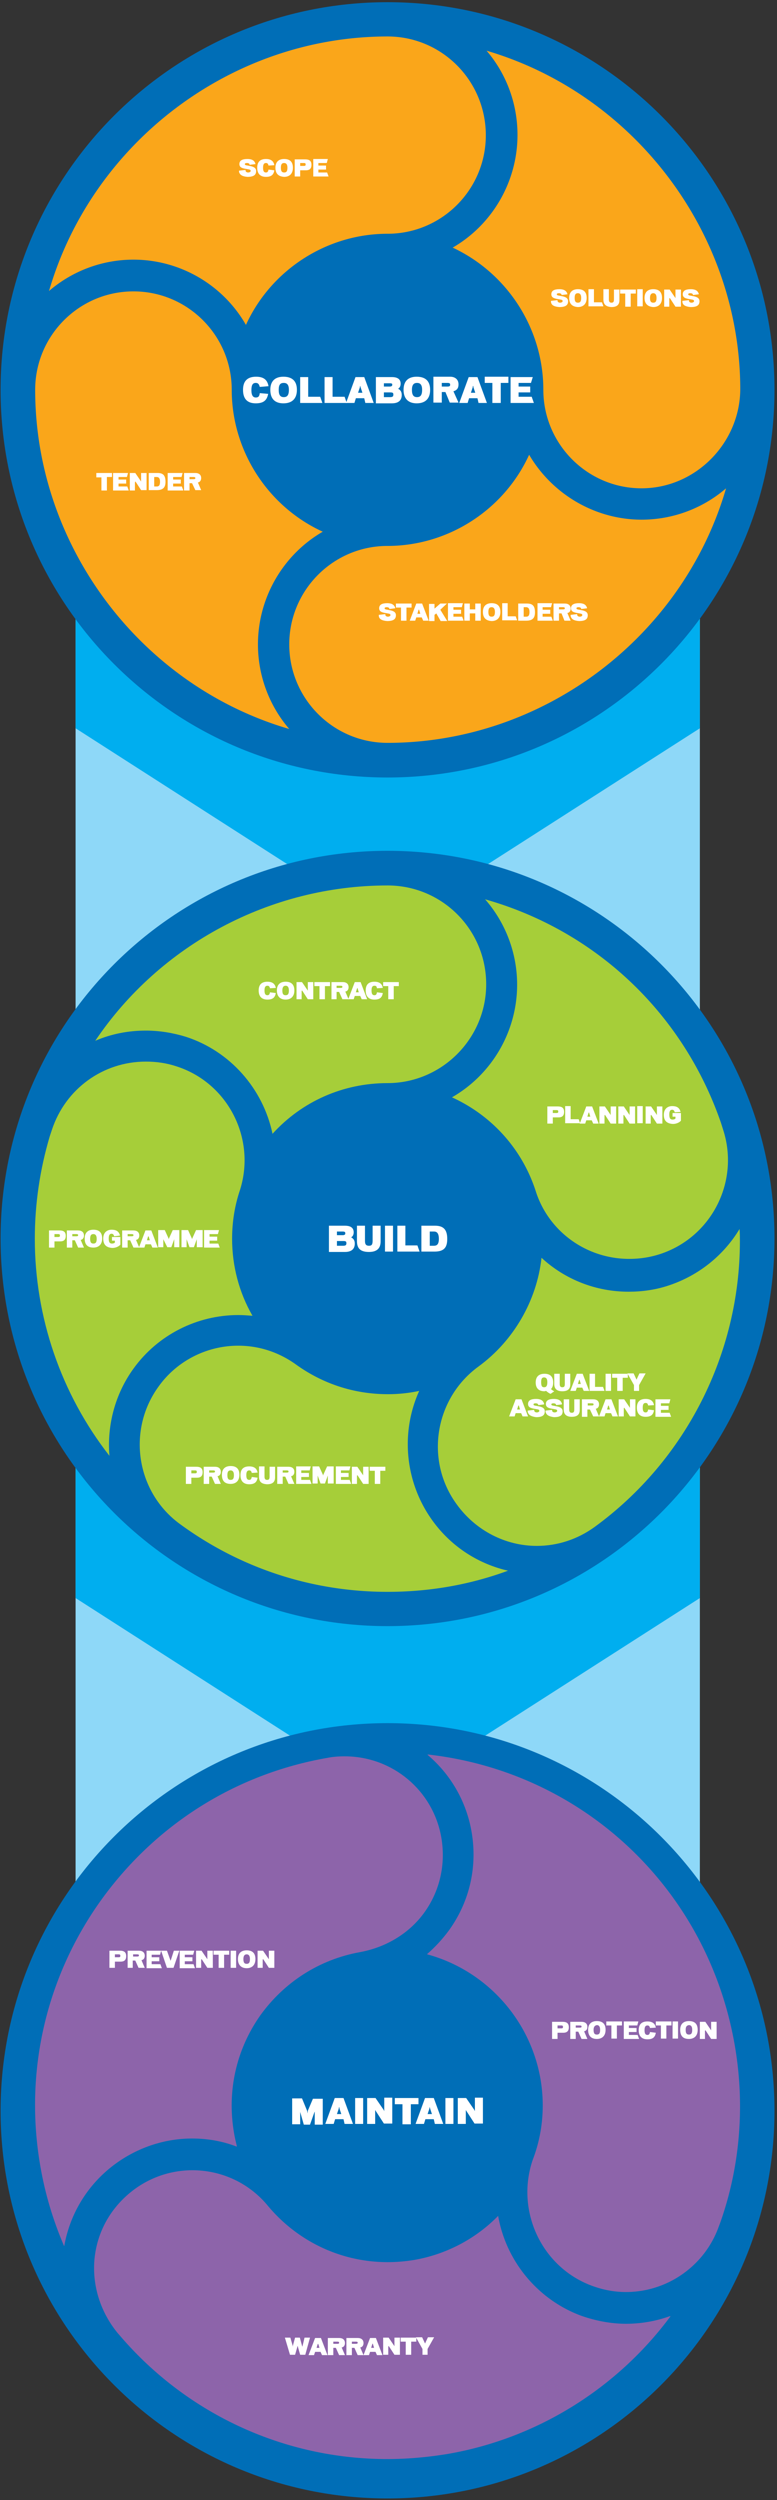
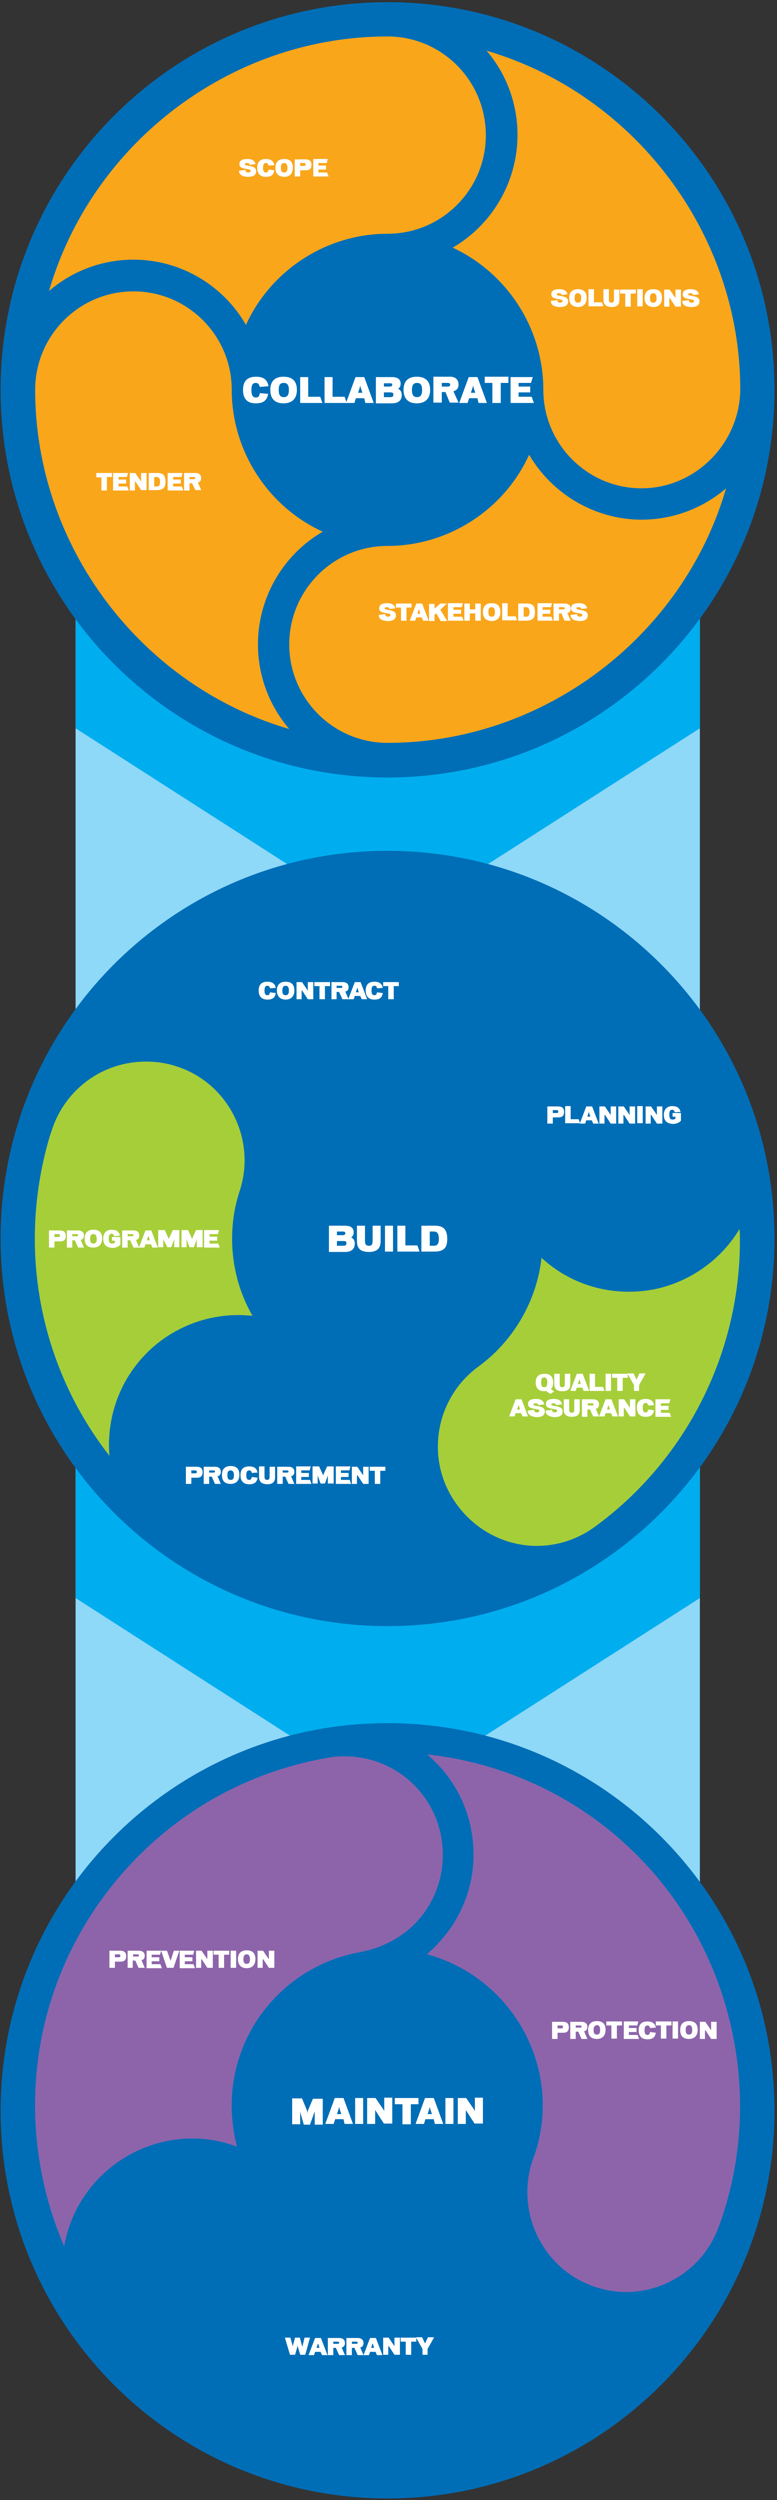
<svg xmlns="http://www.w3.org/2000/svg" viewBox="0 0 270 868" fill="none">
  <rect x="0" y="0" width="270" height="868" fill="#333333" stroke="none" />
  <path fill="#8ED8F8" d="M243.196 135.353H26.264v608.021h216.932V135.353Z" />
  <path fill="#00AEEF" d="m134.667 322.368 108.529-69.513V132.061H26.264v120.794l108.403 69.513ZM134.667 624.353l108.529-69.513V434.046H26.264V554.84l108.403 69.513Z" />
  <path fill="#006EB7" d="M134.667 269.948c74.25 0 134.459-60.27 134.459-134.595C269.126 61.028 208.917.758 134.667.758S.207 61.028.207 135.353c0 74.325 60.21 134.595 134.46 134.595ZM134.667 867.461c74.25 0 134.459-60.271 134.459-134.596S208.917 598.27 134.667 598.27.207 658.54.207 732.865c0 74.325 60.21 134.596 134.46 134.596ZM134.667 564.59c74.25 0 134.459-60.271 134.459-134.596s-60.209-134.595-134.459-134.595S.207 355.669.207 429.994c0 74.452 60.21 134.596 134.46 134.596Z" />
  <path fill="#fff" d="M88.877 132.947c-1.012 0-1.518.634-1.518 2.533s.633 2.532 1.518 2.532c.759 0 1.265-.253 1.391-1.519l2.91.253c-.38 2.153-1.518 3.292-4.301 3.292-2.91 0-4.427-1.519-4.427-4.685 0-3.292 1.77-4.558 4.553-4.558 2.657 0 3.922 1.139 4.301 3.292l-3.036.253c-.253-1.013-.632-1.393-1.391-1.393ZM93.936 135.353c0-3.165 1.771-4.558 4.554-4.558 2.783 0 4.68 1.266 4.68 4.558 0 3.166-1.771 4.685-4.68 4.685-2.783 0-4.553-1.393-4.553-4.685Zm2.91 0c0 1.899.632 2.533 1.77 2.533 1.14 0 1.772-.634 1.772-2.533s-.76-2.406-1.771-2.406c-1.139 0-1.771.507-1.771 2.406ZM104.309 130.922h2.783v6.837h4.174l.759 2.152h-7.716v-8.989ZM112.784 130.922h2.782v6.837h4.175l.759 2.152h-7.716v-8.989Z" />
  <path fill="#fff" d="M126.571 138.265h-2.909l-.506 1.646h-2.909l3.288-8.989h3.036l3.289 8.989h-2.909l-.38-1.646Zm-1.391-4.305c-.127.127-.127.38-.127.507l-.632 1.899h1.518l-.633-1.899c0-.127-.126-.38-.126-.507ZM130.619 139.911v-8.989h5.566c1.391 0 3.035.379 3.035 2.279 0 .759-.253 1.392-.885 1.772.759.38 1.265 1.013 1.265 2.153 0 1.519-.759 2.912-3.415 2.912h-5.566v-.127Zm2.783-6.964v1.267h2.024c.632 0 .885-.254.885-.633 0-.38-.126-.507-.885-.507h-2.024v-.127Zm0 3.166v1.773h2.15c.886 0 1.138-.254 1.138-.887s-.252-.76-1.138-.76h-2.15v-.126ZM140.232 135.353c0-3.165 1.771-4.558 4.554-4.558 2.783 0 4.68 1.266 4.68 4.558 0 3.166-1.771 4.685-4.68 4.685-2.656 0-4.554-1.393-4.554-4.685Zm2.909 0c0 1.899.633 2.533 1.771 2.533 1.139 0 1.771-.634 1.771-2.533s-.759-2.406-1.771-2.406-1.771.507-1.771 2.406ZM154.779 136.113h-1.265v3.672h-2.91v-8.99h5.819c1.771 0 2.909 1.013 2.909 2.659 0 1.266-.506 2.026-1.771 2.406l1.771 3.925h-3.035l-1.518-3.672Zm-1.265-3.166v1.267h2.024c.759 0 .885-.254.885-.633 0-.38-.126-.634-.885-.634h-2.024ZM165.91 138.265H163l-.506 1.646h-2.909l3.289-8.989h3.036l3.288 8.989h-2.909l-.379-1.646Zm-1.518-4.305c-.127.127-.127.38-.127.507l-.632 1.899h1.518l-.633-1.899c0-.127 0-.38-.126-.507ZM173.879 139.911h-2.783v-6.964h-2.656v-2.152h8.222v2.152h-2.657v6.964h-.126ZM177.42 130.922h7.716l-.632 2.025h-4.301v1.267h4.048v2.025h-4.048v1.52h4.554l.759 2.152h-8.096v-8.989ZM104.309 733.245v4.305h-2.783v-8.99h3.415l1.771 4.305s.126.507.126.887c.127-.38.127-.887.127-.887l1.771-4.178h3.415v8.99h-2.783v-4.558c0 .126-.126.253-.126.253l-1.518 4.305h-2.15l-1.265-4.432v-.253.253ZM119.361 735.778h-2.909l-.506 1.646h-2.909l3.288-8.99h3.036l3.289 8.99h-2.909l-.38-1.646Zm-1.518-4.179c-.126.127-.126.38-.126.507l-.633 1.899h1.518l-.632-1.899c0-.254 0-.38-.127-.507ZM123.409 728.434h2.782v8.99h-2.782v-8.99ZM130.366 733.119v4.305h-2.783v-8.99h2.909l2.783 4.052.253.506v-4.685h2.783v8.99h-2.909l-2.783-4.305s-.127-.253-.253-.38v.507ZM142.635 737.55h-2.782v-6.964h-2.657v-2.152h8.222v2.152h-2.656v6.964h-.127ZM150.731 735.778h-2.909l-.506 1.646h-2.91l3.289-8.99h3.036l3.289 8.99h-2.91l-.379-1.646Zm-1.392-4.179c-.126.127-.126.38-.126.507l-.633 1.899h1.518l-.632-1.899c0-.254-.127-.38-.127-.507ZM154.779 728.434h2.782v8.99h-2.782v-8.99ZM161.862 733.119v4.305h-2.783v-8.99h2.909l2.783 4.052.253.506v-4.685h2.783v8.99h-2.909l-2.783-4.305s-.127-.253-.253-.38v.507ZM114.302 434.552v-8.99h5.565c1.392 0 3.036.38 3.036 2.28 0 .759-.253 1.392-.886 1.772.759.38 1.265 1.013 1.265 2.153 0 1.519-.759 2.912-3.415 2.912h-5.565v-.127Zm2.782-6.964v1.267h2.024c.633 0 .886-.254.886-.633 0-.38-.127-.634-.886-.634h-2.024Zm0 3.166v1.773h2.151c.885 0 1.138-.254 1.138-.887s-.253-.759-1.138-.759h-2.151v-.127ZM124.041 430.881v-5.319h2.783v5.319c0 1.139.38 1.646 1.391 1.646 1.012 0 1.265-.507 1.265-1.773v-5.192h2.783v5.445c0 2.153-1.012 3.672-4.048 3.672-3.162 0-4.174-1.393-4.174-3.798ZM133.781 425.562h2.783v8.99h-2.783v-8.99ZM138.082 425.562h2.783v6.838h4.174l.759 2.152h-7.716v-8.99ZM146.43 434.552v-8.99h4.68c2.657 0 4.301 1.013 4.301 4.559 0 2.912-1.012 4.431-4.427 4.431h-4.554Zm2.909-6.837v4.811h1.392c1.012 0 1.771-.379 1.771-2.405 0-2.153-.886-2.533-1.645-2.533h-1.518v.127Z" />
  <path fill="#A6CE39" d="M186.528 536.734c7.21 0 14.167-2.28 20.112-6.585 31.623-23.044 50.47-60.143 50.47-99.268 0-1.393 0-2.786-.127-4.179-5.565 9.243-14.293 16.207-24.666 19.626-4.553 1.519-9.233 2.153-13.913 2.153-11.258 0-22.01-4.179-30.232-11.776-1.644 14.941-9.74 28.869-21.883 37.732-15.305 11.143-18.72 32.668-7.589 47.862 6.577 9.117 16.95 14.435 27.828 14.435Z" />
-   <path fill="#A6CE39" d="M102.917 473.804c-5.945-4.305-12.902-6.584-20.112-6.584-11.004 0-21.377 5.318-27.701 14.181-11.131 15.321-7.716 36.846 7.59 47.862 20.997 15.321 45.915 23.424 71.973 23.424 14.42 0 28.46-2.406 41.868-7.344-10.499-2.406-19.859-8.483-26.31-17.473-9.487-13.168-11.131-30.388-4.554-44.95-3.541.76-7.21 1.14-10.878 1.14-11.637 0-22.515-3.545-31.876-10.256ZM218.656 437.085c3.542 0 7.084-.506 10.626-1.646 17.961-5.824 27.828-25.197 22.009-43.177l-.759-2.406c-13.155-38.112-43.513-66.728-81.966-77.617a45.053 45.053 0 0 1 11.131 29.629c0 16.207-8.728 31.148-22.642 39.125 13.914 6.331 24.54 18.107 29.22 32.921 4.553 13.801 17.582 23.171 32.381 23.171Z" />
-   <path fill="#A6CE39" d="M134.667 307.428c-40.73 0-79.057 20.512-101.573 53.939 5.566-2.406 11.511-3.545 17.583-3.545 4.68 0 9.36.76 13.914 2.152 15.305 4.938 26.816 17.98 30.105 33.681 10.245-11.269 24.539-17.6 39.971-17.6 18.847 0 34.279-15.448 34.279-34.314 0-18.992-15.306-34.313-34.279-34.313Z" />
  <path fill="#A6CE39" d="M82.805 456.584c1.645 0 3.29.127 4.933.254-4.68-8.104-7.083-17.347-7.083-26.717 0-5.824.885-11.522 2.783-17.093 5.565-17.854-4.3-37.1-22.136-42.797-3.415-1.14-6.957-1.647-10.625-1.647-14.926 0-27.955 9.497-32.635 23.678l-.759 2.279c-3.415 11.523-5.186 23.425-5.186 35.58 0 27.223 9.107 53.813 25.93 75.338-.885-10.763 2.024-21.525 8.349-30.262 8.475-11.775 22.136-18.613 36.43-18.613Z" />
  <path fill="#fff" d="M92.924 342.248c-.632 0-1.012.38-1.012 1.646s.38 1.646 1.012 1.646c.506 0 .76-.253.886-1.013l2.024.253c-.253 1.52-1.012 2.279-2.91 2.279-1.897 0-3.035-1.013-3.035-3.165 0-2.153 1.138-3.039 3.035-3.039 1.771 0 2.657.76 2.91 2.153l-2.024.126c-.127-.633-.38-.886-.886-.886ZM96.213 343.894c0-2.153 1.265-3.039 3.036-3.039 1.897 0 3.036.886 3.036 3.039 0 2.152-1.265 3.165-3.036 3.165-1.771 0-3.036-1.013-3.036-3.165Zm1.898 0c0 1.266.379 1.646 1.138 1.646.759 0 1.138-.38 1.138-1.646s-.506-1.646-1.138-1.646c-.632 0-1.138.38-1.138 1.646ZM104.815 344.02v2.913h-1.771v-5.951h1.897l1.897 2.785s.127.127.127.253v-3.038h1.897v5.951h-1.897l-1.897-2.913s-.127-.126-.127-.253v.253h-.126ZM112.91 346.933h-1.897v-4.559h-1.771v-1.392h5.439v1.392h-1.771v4.559ZM117.843 344.4h-.885v2.533h-1.771v-5.951h3.921c1.265 0 2.024.633 2.024 1.772 0 .76-.38 1.393-1.139 1.52l1.139 2.659h-2.151l-1.138-2.533Zm-.885-2.152v.759h1.391c.506 0 .632-.126.632-.379 0-.254-.126-.38-.632-.38h-1.391Z" />
  <path fill="#fff" d="M125.18 345.793h-1.898l-.379 1.14h-1.898l2.277-5.951h2.024l2.277 5.951h-1.897l-.506-1.14Zm-1.012-2.786c0 .127-.127.254-.127.254l-.379 1.266h1.012l-.38-1.266s0-.254-.126-.254ZM130.113 342.248c-.633 0-1.012.38-1.012 1.646s.379 1.646 1.012 1.646c.506 0 .759-.253.885-1.013l2.024.253c-.253 1.52-1.012 2.279-2.909 2.279-1.898 0-3.036-1.013-3.036-3.165 0-2.153 1.138-3.039 3.036-3.039 1.771 0 2.656.76 2.909 2.153l-2.024.126c-.126-.633-.253-.886-.885-.886ZM136.817 346.933h-1.898v-4.559h-1.771v-1.392h5.44v1.392h-1.771v4.559ZM192.093 387.83v2.279h-1.897v-5.951h3.668c1.392 0 2.151.507 2.151 1.9 0 1.392-.759 1.899-1.898 1.899h-2.024v-.127Zm0-2.405v1.012h1.265c.506 0 .633-.126.633-.506s-.127-.506-.633-.506h-1.265ZM196.394 384.032h1.897v4.558h2.783l.506 1.393h-5.186v-5.951Z" />
  <path fill="#fff" d="M205.628 388.97h-1.897l-.38 1.139h-1.897l2.277-5.951h2.024l2.276 5.951h-1.897l-.506-1.139Zm-1.012-2.786c0 .127-.126.253-.126.253l-.38 1.267h1.012l-.379-1.267c0-.126-.127-.253-.127-.253ZM210.055 387.197v2.912h-1.771v-5.951h1.898l1.897 2.786s.126.127.126.253V384.158h1.898v5.951h-1.898l-1.897-2.912s-.126-.126-.126-.253v.253h-.127ZM216.633 387.197v2.912h-1.771v-5.951h1.897l1.898 2.786s.126.127.126.253V384.158h1.897v5.951h-1.897l-1.897-2.912s-.127-.126-.127-.253v.253h-.126ZM221.439 384.032h1.898v5.951h-1.898v-5.951ZM226.12 387.197v2.912h-1.771v-5.951h1.897l1.897 2.786s.127.127.127.253V384.158h1.897v5.951h-1.897l-1.898-2.912s-.126-.126-.126-.253v.253h-.126ZM230.673 387.071c0-2.026 1.265-3.039 2.909-3.039 1.518 0 2.53.506 2.91 2.026l-2.024.126c-.127-.506-.38-.886-.886-.886-.759 0-1.012.633-1.012 1.646 0 1.139.253 1.773 1.139 1.773.379 0 .885-.127 1.012-.38v-.633h-1.012v-1.267h2.909v2.659c-.506.634-1.644 1.14-2.783 1.14-2.15-.127-3.162-1.14-3.162-3.165ZM189.817 482.92c-.253 0-.38.127-.633.127-1.897 0-3.036-1.013-3.036-3.039 0-2.279 1.392-3.039 3.036-3.039 1.898 0 3.036.887 3.036 3.039 0 1.013-.253 1.773-.759 2.279.253.254 1.012.76 1.138.76l-1.264.886c-.253 0-1.392-.759-1.518-1.013Zm-1.771-3.038c0 1.266.253 1.772 1.012 1.772.506 0 1.138-.126 1.138-1.772 0-1.14-.379-1.646-1.138-1.646-.759 0-1.012.506-1.012 1.646ZM192.6 480.515v-3.546h1.897v3.546c0 .759.253 1.139.885 1.139.633 0 .886-.253.886-1.139v-3.546h1.897v3.672c0 1.52-.759 2.406-2.783 2.406-2.023 0-2.782-1.013-2.782-2.532ZM202.339 481.781h-1.897l-.38 1.139h-1.897l2.277-5.951h2.024l2.277 5.951h-1.898l-.506-1.139Zm-1.012-2.786c0 .127-.126.253-.126.253l-.38 1.267h1.012l-.379-1.267s0-.126-.127-.253ZM204.869 476.969h1.898v4.559h2.782l.506 1.392h-5.186v-5.951ZM210.435 476.969h1.897v5.951h-1.897v-5.951ZM216.38 482.92h-1.898v-4.558h-1.771v-1.393h5.44v1.393h-1.771v4.558Z" />
  <path fill="#fff" d="M222.198 482.92h-1.897v-2.025l-2.277-4.052h2.151l.885 1.899s.126.127.126.253v.127-.127l.127-.126v-.127l.885-1.899h2.151l-2.277 4.052v2.025h.126ZM181.089 490.644h-1.898l-.379 1.14h-1.897l2.276-5.951h2.024l2.277 5.951h-1.897l-.506-1.14Zm-.886-2.785c0 .126-.126.253-.126.253l-.38 1.266h1.012l-.379-1.266s-.127-.127-.127-.253ZM183.365 490.138v-.38l2.277-.253v.379c.127.254.38.507.886.507s.885-.253.885-.507c0-.379-.126-.506-1.012-.633-1.138-.253-2.909-.253-2.909-1.772 0-1.266 1.012-1.773 2.783-1.773 1.138 0 2.403.253 2.783 1.646v.253l-2.024.254s0-.38-.127-.38c-.126-.127-.379-.254-.759-.254-.506 0-.759.127-.759.38 0 .254.127.38 1.012.507.253 0 .38.126.633.126 1.518.254 2.277.76 2.277 1.773 0 1.393-.886 2.026-3.036 2.026-1.771-.253-2.657-.76-2.91-1.899ZM189.564 490.138v-.38l2.277-.253v.379c.126.254.379.507.885.507s.885-.253.885-.507c0-.379-.126-.506-1.011-.633-1.139-.253-2.91-.253-2.91-1.772 0-1.266 1.012-1.773 2.783-1.773 1.138 0 2.403.253 2.783 1.646v.253l-2.024.254s0-.38-.127-.38c-.126-.127-.379-.254-.758-.254-.506 0-.759.127-.759.38 0 .254.126.38 1.012.507.252 0 .379.126.632.126 1.518.254 2.277.76 2.277 1.773 0 1.393-.886 2.026-3.036 2.026-1.771-.253-2.656-.76-2.909-1.899ZM195.888 489.378v-3.545h1.898v3.545c0 .76.253 1.14.885 1.14s.885-.254.885-1.14v-3.545h1.898v3.672c0 1.519-.759 2.405-2.783 2.405s-2.783-1.013-2.783-2.532ZM204.995 489.378h-.885v2.532h-1.897v-6.077h3.921c1.265 0 2.024.633 2.024 1.772 0 .76-.38 1.393-1.139 1.52l1.139 2.659h-2.024l-1.139-2.406Zm-.758-2.152v.759h1.391c.506 0 .632-.126.632-.38 0-.253-.126-.379-.632-.379h-1.391ZM212.332 490.644h-1.897l-.38 1.14h-1.897l2.277-5.951h2.023l2.277 5.951h-1.897l-.506-1.14Zm-.886-2.785c0 .126-.126.253-.126.253l-.379 1.266h1.011l-.379-1.266c-.127 0-.127-.127-.127-.253ZM216.759 488.872v2.912h-1.771v-5.951h1.898l1.897 2.785s.126.127.126.254V485.833h1.898v5.951h-1.898l-1.897-2.912s-.126-.127-.126-.254v.254h-.127ZM224.349 487.099c-.633 0-1.012.38-1.012 1.646s.379 1.646 1.012 1.646c.506 0 .759-.253.885-1.013l2.024.253c-.253 1.52-1.012 2.279-2.909 2.279-1.898 0-3.036-1.013-3.036-3.165 0-2.153 1.138-3.039 3.036-3.039 1.771 0 2.656.76 2.909 2.153l-2.024.126c-.126-.633-.379-.886-.885-.886ZM227.764 485.833h5.186l-.379 1.393h-2.91v.886h2.657v1.393h-2.657v1.013h3.036l.506 1.392h-5.439v-6.077ZM66.488 512.929v2.279H64.59v-5.951h3.668c1.391 0 2.15.507 2.15 1.899 0 1.393-.759 1.9-1.897 1.9h-2.024v-.127Zm0-2.406v1.013h1.265c.506 0 .632-.126.632-.506s-.126-.507-.632-.507h-1.265ZM73.571 512.676h-.885v2.532h-1.897v-5.951h3.92c1.266 0 2.025.633 2.025 1.773 0 .759-.38 1.393-1.139 1.519l1.139 2.659H74.71l-1.139-2.532Zm-.885-2.153v.76h1.391c.506 0 .633-.127.633-.38s-.127-.38-.633-.38h-1.391ZM77.113 512.043c0-2.153 1.265-3.039 3.036-3.039 1.897 0 3.036.886 3.036 3.039 0 2.152-1.265 3.165-3.036 3.165-1.898 0-3.036-.886-3.036-3.165Zm1.897.126c0 1.267.38 1.646 1.139 1.646s1.138-.379 1.138-1.646c0-1.266-.506-1.646-1.138-1.646-.76 0-1.139.38-1.139 1.646ZM86.6 510.523c-.632 0-1.012.38-1.012 1.646 0 1.267.38 1.646 1.012 1.646.506 0 .759-.253.885-1.013l2.024.254c-.253 1.519-1.012 2.279-2.909 2.279-1.897 0-3.036-1.013-3.036-3.166 0-2.152 1.139-3.039 3.036-3.039 1.77 0 2.656.76 2.91 2.153l-2.025.127c-.126-.633-.38-.887-.885-.887ZM90.015 512.676v-3.546h1.898v3.546c0 .76.253 1.139.885 1.139.633 0 .886-.253.886-1.139v-3.419h1.897v3.672c0 1.52-.759 2.406-2.783 2.406-2.15-.127-2.783-1.013-2.783-2.659ZM99.123 512.676h-.886v2.532H96.34v-5.951h3.921c1.265 0 2.024.633 2.024 1.773 0 .759-.38 1.393-1.139 1.519l1.139 2.659h-2.024l-1.138-2.532Zm-.886-2.153v.76h1.392c.506 0 .632-.127.632-.38s-.126-.38-.632-.38h-1.392ZM102.791 509.13h5.186l-.38 1.393h-2.909v.887h2.656v1.392h-2.656v1.013h3.036l.506 1.393h-5.313v-6.078h-.126ZM110.38 512.296v2.786h-1.771v-5.952h2.277l1.265 2.786s.127.253.127.507c0-.254.126-.507.126-.507l1.265-2.786h2.277v5.952h-2.024V512.169v.127l-1.012 2.786h-1.518l-1.012-2.786v-.127.127ZM116.578 509.13h5.186l-.379 1.393h-2.909v.887h2.656v1.392h-2.656v1.013h3.036l.505 1.393h-5.312v-6.078h-.127ZM124.041 512.296v2.912h-1.77v-5.951h1.897l1.897 2.786s.127.126.127.253V509.257h1.897v5.951h-1.897l-1.898-2.912s-.126-.127-.126-.253v.253h-.127ZM132.137 515.208h-1.898v-4.558h-1.77v-1.393h5.439v1.393h-1.771v4.558ZM18.927 430.88v2.279H17.03v-5.951h3.668c1.392 0 2.15.507 2.15 1.9 0 1.392-.758 1.899-1.897 1.899h-2.024v-.127Zm0-2.405v1.012h1.265c.506 0 .633-.126.633-.506s-.127-.506-.633-.506h-1.265ZM26.01 430.627h-.885v2.532h-1.897v-5.951h3.921c1.265 0 2.024.633 2.024 1.773 0 .76-.38 1.393-1.138 1.519l1.138 2.659H27.15l-1.138-2.532Zm-.885-2.152v.759h1.392c.506 0 .632-.126.632-.38 0-.253-.126-.379-.632-.379h-1.392ZM29.426 429.994c0-2.153 1.265-3.039 3.036-3.039 1.897 0 3.036.886 3.036 3.039 0 2.152-1.265 3.165-3.036 3.165-1.898 0-3.036-.886-3.036-3.165Zm1.897.127c0 1.266.38 1.646 1.139 1.646s1.138-.38 1.138-1.646c0-1.267-.506-1.646-1.138-1.646-.76 0-1.139.379-1.139 1.646ZM35.877 429.994c0-2.026 1.265-3.039 2.91-3.039 1.517 0 2.53.507 2.909 2.026l-2.024.253c-.127-.506-.38-.886-.886-.886-.758 0-1.011.633-1.011 1.646 0 1.139.253 1.773 1.138 1.773.38 0 .885-.127 1.012-.38v-.633h-1.012v-1.267h2.91v2.659c-.507.634-1.645 1.14-2.784 1.14-2.15-.127-3.162-1.14-3.162-3.292ZM45.237 430.627h-.885v2.532h-1.897v-5.951h3.92c1.266 0 2.025.633 2.025 1.773 0 .76-.38 1.393-1.139 1.519l1.139 2.659h-2.024l-1.139-2.532Zm-.885-2.152v.759h1.391c.506 0 .633-.126.633-.38 0-.253-.127-.379-.633-.379h-1.391Z" />
  <path fill="#fff" d="M52.447 432.02H50.55l-.38 1.139h-1.897l2.277-5.951h2.024l2.277 5.951h-1.898l-.506-1.139Zm-.885-2.912c0 .126-.127.253-.127.253l-.379 1.266h1.012l-.38-1.266c-.126 0-.126-.127-.126-.253ZM56.748 430.247v2.786h-1.77v-5.951h2.276l1.265 2.785s.127.254.127.507c0-.253.126-.507.126-.507l1.265-2.785h2.277v5.951h-1.771v-2.912.126l-1.012 2.786H58.14l-1.392-2.786v-.126.126ZM64.844 430.247v2.786h-1.771v-5.951h2.277l1.265 2.785s.126.254.126.507c0-.253.127-.507.127-.507l1.264-2.785h2.277v5.951h-2.024v-2.912.126l-1.012 2.786h-1.517l-1.012-2.786v-.126.126ZM70.915 427.082h5.186l-.38 1.392h-2.909v.887h2.657v1.393h-2.657v1.013h3.036l.506 1.392h-5.439v-6.077Z" />
  <path fill="#FAA61A" d="M134.666 12.66c-54.138 0-102.584 36.72-117.636 88.38a44.966 44.966 0 0 1 29.346-10.89c16.19 0 31.117 8.737 39.086 22.665 8.727-19.12 28.081-31.654 49.204-31.654 18.848 0 34.153-15.321 34.153-34.187 0-18.993-15.305-34.314-34.153-34.314ZM183.871 157.891c-8.727 19.119-28.081 31.655-49.205 31.655-18.847 0-34.152 15.321-34.152 34.187s15.305 34.187 34.152 34.187c54.139 0 102.585-36.72 117.637-88.38a44.966 44.966 0 0 1-29.346 10.889c-16.064 0-30.99-8.736-39.086-22.538Z" />
  <path fill="#FAA61A" d="M112.151 184.608c-19.1-8.737-31.623-28.109-31.623-49.255 0-18.866-15.305-34.186-34.152-34.186s-34.153 15.32-34.153 34.186c0 54.193 36.683 102.688 88.291 117.756a45.068 45.068 0 0 1-10.878-29.376c0-16.207 8.728-31.148 22.515-39.125ZM188.805 135.353c0 18.74 15.178 34.061 33.899 34.187 18.974.127 34.659-15.827 34.532-34.82-.253-53.94-36.935-102.054-88.164-117.122 6.957 8.104 10.752 18.486 10.752 29.249 0 16.207-8.728 31.148-22.516 39.125 18.974 8.863 31.497 28.109 31.497 49.381Z" />
  <path fill="#8D64AA" d="M125.053 677.786c8.981-1.646 17.203-6.457 22.516-13.928 5.312-7.47 7.336-16.587 5.818-25.703-2.783-16.46-16.95-28.363-33.646-28.363-1.898 0-3.922.127-5.819.507-32.255 5.571-60.336 23.424-79.31 50.141-18.847 26.716-26.183 59.257-20.618 91.545 1.645 9.623 4.428 18.866 8.222 27.729 0 .127.127.127.127 0 1.897-10.509 7.336-19.879 15.558-26.716 8.095-6.711 18.341-10.51 28.84-10.51 5.313 0 10.499.887 15.432 2.786.126 0 .126 0 .126-.127-.38-1.646-.759-3.165-1.012-4.811-2.403-14.308.76-28.616 9.108-40.518 8.348-11.649 20.618-19.499 34.658-22.032Z" />
-   <path fill="#8D64AA" d="M201.96 804.025c-15.053-5.572-26.057-18.867-28.84-34.567 0-.127-.127-.127-.127 0-7.842 7.977-18.088 13.295-29.093 15.194-3.035.506-6.198.76-9.233.76-16.191 0-31.37-7.218-41.743-19.753-6.45-7.723-15.937-12.155-26.057-12.155-7.969 0-15.684 2.785-21.883 7.977-6.956 5.824-11.257 13.801-12.143 22.791-.885 9.37 2.15 18.613 8.096 25.83l.885 1.013c23.275 27.097 57.048 42.671 92.718 42.671 6.957 0 14.041-.633 20.998-1.773 30.863-5.318 58.691-22.538 77.412-47.735 0-.127 0-.127-.127-.127a45.27 45.27 0 0 1-15.305 2.659c-5.186 0-10.499-1.013-15.558-2.785Z" />
  <path fill="#8D64AA" d="M205.754 793.642c3.795 1.393 7.716 2.153 11.764 2.153 14.294 0 27.196-8.99 32.129-22.412l.759-2.026c6.83-19.499 8.475-40.644 4.933-61.156-9.36-54.32-52.62-94.964-106.632-101.042-.126 0-.126.127-.126.127a44.894 44.894 0 0 1 15.305 26.843c2.024 11.902-.632 23.804-7.589 33.68a50.734 50.734 0 0 1-7.843 8.61v.127c20.112 5.445 35.671 22.285 39.339 43.177 1.644 9.496.759 19.246-2.657 28.109-6.071 17.727 3.036 37.353 20.618 43.81Z" />
  <path fill="#fff" d="M83.058 59.635v-.38l2.277-.253v.38c.127.253.38.507.886.507s.885-.254.885-.507c0-.38-.126-.506-1.012-.633-1.138-.253-2.91-.253-2.91-1.773 0-1.266 1.013-1.772 2.784-1.772 1.138 0 2.403.253 2.782 1.646v.126l-2.023.254s0-.38-.127-.38c-.126-.127-.38-.254-.759-.254-.506 0-.759.127-.759.38 0 .254.127.38 1.012.507.253 0 .38.126.633.126 1.517.254 2.276.76 2.276 1.773 0 1.393-.885 2.026-3.035 2.026-1.645-.127-2.657-.633-2.91-1.773ZM92.419 56.596c-.633 0-1.012.38-1.012 1.647 0 1.266.38 1.645 1.012 1.645.506 0 .758-.253.885-1.012l2.024.253c-.253 1.52-1.012 2.279-2.91 2.279-1.897 0-3.035-1.013-3.035-3.166 0-2.152 1.138-3.038 3.036-3.038 1.77 0 2.656.76 2.909 2.152l-2.024.127c-.127-.633-.38-.887-.885-.887ZM95.707 58.242c0-2.152 1.265-3.038 3.036-3.038 1.898 0 3.036.886 3.036 3.038 0 2.153-1.265 3.166-3.036 3.166-1.897-.127-3.035-1.013-3.035-3.166Zm1.898 0c0 1.267.38 1.647 1.138 1.647.76 0 1.139-.38 1.139-1.647 0-1.266-.506-1.646-1.139-1.646-.759 0-1.138.38-1.138 1.647ZM104.309 59.002v2.28h-1.898V55.33h3.669c1.391 0 2.15.507 2.15 1.9 0 1.392-.759 1.899-1.897 1.899h-2.024v-.127Zm0-2.406v1.013h1.265c.506 0 .632-.126.632-.506s-.126-.507-.632-.507h-1.265ZM108.736 55.204h5.186l-.379 1.392h-2.91v.887h2.657v1.393h-2.657v1.013h3.036l.506 1.392h-5.312v-6.077h-.127ZM191.461 104.838v-.379l2.277-.254v.38c.126.253.379.507.885.507s.886-.254.886-.507c0-.38-.127-.506-1.012-.633-1.139-.253-2.91-.253-2.91-1.773 0-1.266 1.012-1.772 2.783-1.772 1.139 0 2.404.253 2.783 1.646v.126l-2.024.254s0-.38-.126-.38c-.127-.127-.38-.253-.759-.253-.506 0-.759.126-.759.379 0 .254.126.38 1.012.507.253 0 .379.126.632.126 1.518.254 2.277.76 2.277 1.773 0 1.393-.885 2.026-3.036 2.026-1.771-.127-2.783-.633-2.909-1.773ZM197.785 103.446c0-2.153 1.265-3.039 3.036-3.039 1.898 0 3.036.886 3.036 3.039 0 2.152-1.265 3.165-3.036 3.165-1.897-.127-3.036-1.013-3.036-3.165Zm1.898 0c0 1.266.379 1.646 1.138 1.646.759 0 1.139-.38 1.139-1.646 0-1.267-.506-1.646-1.139-1.646-.759 0-1.138.379-1.138 1.646ZM204.49 100.407h1.897v4.558h2.783l.506 1.393h-5.186v-5.951ZM209.676 103.952v-3.545h1.897v3.545c0 .76.253 1.14.886 1.14.632 0 .885-.254.885-1.14v-3.419h1.897v3.672c0 1.52-.759 2.406-2.782 2.406-2.024-.127-2.783-1.013-2.783-2.659ZM219.162 106.484h-1.897v-4.558h-1.771v-1.393h5.439v1.393h-1.771v4.558ZM221.439 100.407h1.898v5.951h-1.898v-5.951ZM223.969 103.446c0-2.153 1.265-3.039 3.036-3.039 1.897 0 3.036.886 3.036 3.039 0 2.152-1.265 3.165-3.036 3.165-1.771-.127-3.036-1.013-3.036-3.165Zm1.897 0c0 1.266.38 1.646 1.139 1.646s1.138-.38 1.138-1.646c0-1.267-.506-1.646-1.138-1.646-.633 0-1.139.379-1.139 1.646ZM232.57 103.572v2.912h-1.77v-5.951h1.897l1.897 2.786s.127.127.127.253V100.533h1.897v5.951h-1.897l-1.898-2.912s-.126-.126-.126-.253v.253h-.127ZM237.124 104.838v-.379l2.277-.254v.38c.126.253.379.507.885.507s.886-.254.886-.507c0-.38-.127-.506-1.012-.633-1.139-.253-2.909-.253-2.909-1.773 0-1.266 1.011-1.772 2.782-1.772 1.139 0 2.404.253 2.783 1.646v.126l-2.024.254s0-.38-.126-.38c-.127-.127-.38-.253-.759-.253-.506 0-.759.126-.759.379 0 .254.126.38 1.012.507.253 0 .379.126.632.126 1.518.254 2.277.76 2.277 1.773 0 1.393-.885 2.026-3.036 2.026-1.771-.127-2.782-.633-2.909-1.773ZM131.631 213.856v-.379l2.277-.254v.38c.126.253.379.507.885.507s.886-.254.886-.507c0-.38-.127-.506-1.012-.633-1.139-.253-2.91-.253-2.91-1.773 0-1.266 1.012-1.772 2.783-1.772 1.139 0 2.403.253 2.783 1.646v.126l-2.024.254s0-.38-.126-.38c-.127-.127-.38-.253-.759-.253-.506 0-.759.126-.759.379 0 .254.126.38 1.012.507.253 0 .379.127.632.127 1.518.253 2.277.759 2.277 1.772 0 1.393-.886 2.026-3.036 2.026-1.771-.126-2.783-.633-2.909-1.773ZM141.244 215.502h-1.897v-4.558h-1.771v-1.393h5.439v1.393h-1.771v4.558ZM146.557 214.363h-1.898l-.379 1.139h-1.897l2.276-5.951h2.024l2.277 5.951h-1.897l-.506-1.139Zm-1.012-2.786c0 .127-.127.254-.127.254l-.379 1.266h1.012l-.38-1.266c0-.127-.126-.254-.126-.254ZM150.984 211.324l2.024-1.773h2.277l-2.277 2.153 2.403 3.925h-2.277l-1.518-2.659-.632.507v2.152h-1.897v-5.951h1.897v1.646ZM155.664 209.425h5.186l-.379 1.393h-2.91v.886h2.657v1.393h-2.657v1.013h3.036l.506 1.393h-5.439v-6.078ZM165.151 212.97h-1.897v2.532h-1.898v-5.951h1.898v2.026h1.897v-2.026h1.897v5.951h-1.897v-2.532ZM167.807 212.464c0-2.153 1.265-3.039 3.036-3.039 1.897 0 3.036.886 3.036 3.039 0 2.152-1.265 3.165-3.036 3.165-1.897-.126-3.036-1.013-3.036-3.165Zm1.897 0c0 1.266.38 1.646 1.139 1.646s1.138-.38 1.138-1.646c0-1.267-.506-1.646-1.138-1.646-.759 0-1.139.379-1.139 1.646ZM174.511 209.425h1.898v4.558h2.782l.506 1.393h-5.186v-5.951ZM180.077 215.502v-5.951h3.036c1.771 0 2.783.634 2.783 3.039 0 1.9-.759 2.912-3.036 2.912h-2.783Zm1.897-4.684v3.292h.886c.632 0 1.138-.254 1.138-1.646 0-1.393-.632-1.646-1.138-1.646h-.886ZM186.654 209.425h5.186l-.379 1.393h-2.909v.886h2.656v1.393h-2.656v1.013h3.035l.506 1.393h-5.312v-6.078h-.127ZM195.129 212.97h-.885v2.532h-1.898v-5.951h3.922c1.265 0 2.024.634 2.024 1.773 0 .76-.38 1.393-1.139 1.519l1.139 2.659h-2.151l-1.012-2.532Zm-.885-2.152v.759h1.391c.506 0 .633-.126.633-.38 0-.253-.127-.379-.633-.379h-1.391ZM198.292 213.856v-.379l2.276-.254v.38c.127.253.38.507.886.507s.885-.254.885-.507c0-.38-.126-.506-1.012-.633-1.138-.253-2.909-.253-2.909-1.773 0-1.266 1.012-1.772 2.783-1.772 1.138 0 2.403.253 2.783 1.646v.126l-2.024.254s0-.38-.127-.38c-.126-.127-.379-.253-.759-.253-.506 0-.759.126-.759.379 0 .254.127.38 1.012.507.253 0 .38.127.633.127 1.518.253 2.277.759 2.277 1.772 0 1.393-.886 2.026-3.036 2.026-1.771-.126-2.657-.633-2.909-1.773ZM37.142 170.3h-1.897v-4.558h-1.771v-1.52h5.439v1.393h-1.77v4.685ZM39.292 164.222h5.187l-.38 1.393h-2.91v.886h2.657v1.393H41.19v1.013h3.036l.506 1.393h-5.44v-6.078ZM46.882 167.388v2.912h-1.77v-6.078h1.896l1.898 2.786s.126.126.126.253V164.222h1.898v5.951h-1.898l-1.897-2.912s-.127-.127-.127-.253v.38h-.126ZM51.688 170.3v-6.078h3.036c1.771 0 2.783.633 2.783 3.039 0 1.899-.759 2.912-3.036 2.912H51.69v.127Zm1.898-4.685v3.292h.885c.633 0 1.139-.253 1.139-1.646 0-1.393-.633-1.646-1.139-1.646h-.885ZM58.266 164.222h5.186l-.38 1.393h-2.909v.886h2.657v1.393h-2.657v1.013H63.2l.506 1.393h-5.439v-6.078ZM66.741 167.767h-.885v2.533h-1.898v-6.078h3.921c1.265 0 2.024.633 2.024 1.773 0 .76-.38 1.393-1.138 1.519l1.138 2.659H67.88l-1.138-2.406Zm-.885-2.152v.76h1.391c.506 0 .632-.127.632-.38s-.126-.38-.632-.38h-1.391ZM39.925 680.952v2.279h-1.897v-5.951h3.668c1.391 0 2.15.506 2.15 1.899s-.759 1.899-1.897 1.899h-2.024v-.126Zm0-2.406v1.013h1.265c.506 0 .632-.127.632-.506 0-.38-.126-.507-.632-.507h-1.265ZM47.008 680.699h-.885v2.532h-1.77v-5.951h3.92c1.265 0 2.024.633 2.024 1.773 0 .759-.38 1.392-1.138 1.519l1.138 2.659h-2.15l-1.139-2.532Zm-.759-2.153v.76h1.392c.506 0 .632-.127.632-.38s-.126-.38-.632-.38h-1.392ZM50.803 677.28h5.186l-.38 1.393h-2.908v.886h2.656v1.393H52.7v1.013h3.035l.506 1.393H50.93v-6.078h-.127ZM58.013 683.231l-2.024-5.951h2.024l1.139 3.165s.126.38.126.507v-.127c0-.253.127-.38.127-.38l1.011-3.165h1.898l-2.024 5.951h-2.277Z" />
  <path fill="#fff" d="M62.314 677.28H67.5l-.38 1.393h-2.909v.886h2.656v1.393h-2.656v1.013h3.036l.506 1.393H62.44v-6.078h-.126ZM69.903 680.319v2.912h-1.77v-5.951h1.897l1.897 2.786s.126.126.126.253V677.28h1.898v5.951h-1.897l-1.898-2.912s-.126-.127-.126-.253v.253h-.127ZM77.872 683.231h-1.897v-4.558h-1.77v-1.393h5.438v1.393h-1.77v4.558ZM80.149 677.28h1.897v5.951H80.15v-5.951ZM82.679 680.192c0-2.152 1.265-3.039 3.036-3.039 1.897 0 3.035.887 3.035 3.039 0 2.153-1.264 3.166-3.035 3.166-1.771 0-3.036-1.013-3.036-3.166Zm1.897 0c0 1.266.38 1.646 1.139 1.646s1.138-.38 1.138-1.646-.506-1.646-1.138-1.646c-.633 0-1.139.38-1.139 1.646ZM91.28 680.319v2.912h-1.77v-5.951h1.897l1.897 2.786s.126.126.126.253V677.28h1.898v5.951H93.43l-1.897-2.912s-.126-.127-.126-.253v.253h-.127ZM193.738 705.642v2.28h-1.898v-5.952h3.669c1.391 0 2.15.507 2.15 1.9 0 1.393-.759 1.899-1.897 1.899h-2.024v-.127Zm0-2.405v1.013h1.265c.506 0 .632-.127.632-.507s-.126-.506-.632-.506h-1.265ZM200.948 705.389h-.886v2.533h-1.897v-5.952h3.921c1.265 0 2.024.634 2.024 1.773 0 .76-.38 1.393-1.139 1.519l1.139 2.66h-2.024l-1.138-2.533Zm-.886-2.152v.759h1.392c.506 0 .632-.126.632-.38 0-.253-.126-.379-.632-.379h-1.392ZM204.363 704.756c0-2.152 1.265-3.039 3.036-3.039 1.897 0 3.035.887 3.035 3.039 0 2.153-1.265 3.166-3.035 3.166-1.771 0-3.036-.887-3.036-3.166Zm1.897 0c0 1.266.38 1.646 1.139 1.646s1.138-.38 1.138-1.646-.506-1.646-1.138-1.646c-.633.127-1.139.507-1.139 1.646ZM214.356 707.795h-1.898v-4.558h-1.77v-1.393h5.439v1.393h-1.771v4.558ZM216.633 701.844h5.186l-.38 1.393h-2.909v.886h2.656v1.393h-2.656v1.013h3.036l.506 1.393h-5.313v-6.078h-.126Z" />
  <path fill="#fff" d="M224.981 703.237c-.633 0-1.012.38-1.012 1.646s.379 1.646 1.012 1.646c.506 0 .759-.253.885-1.013l2.024.253c-.253 1.52-1.012 2.279-2.909 2.279-1.898 0-3.036-1.013-3.036-3.165 0-2.153 1.138-3.039 3.036-3.039 1.771 0 2.656.76 2.909 2.152l-2.024.127c-.126-.633-.379-.886-.885-.886ZM231.558 707.795h-1.897v-4.558h-1.771v-1.393h5.439v1.393h-1.771v4.558ZM233.709 701.844h1.897v5.951h-1.897v-5.951ZM236.365 704.756c0-2.152 1.265-3.039 3.036-3.039 1.897 0 3.036.887 3.036 3.039 0 2.153-1.265 3.166-3.036 3.166-1.898 0-3.036-.887-3.036-3.166Zm1.897 0c0 1.266.38 1.646 1.139 1.646s1.138-.38 1.138-1.646-.506-1.646-1.138-1.646c-.759.127-1.139.507-1.139 1.646ZM244.966 705.009v2.913h-1.77v-5.952h1.897l1.897 2.786s.127.127.127.253V701.97h1.897v5.952h-1.897l-1.898-2.913s-.126-.126-.126-.253v.253h-.127ZM103.297 814.914l-.759 2.659h-1.771l-1.77-5.951h1.896c.253 1.013.633 2.025.886 3.165v.127-.507l.759-2.785h1.644l.759 2.785c0 .127.127.253.127.38.253-1.013.506-2.026.759-3.165h1.897l-1.644 5.951h-1.771l-.759-2.659c0-.127 0-.254-.127-.38 0 .126-.126.253-.126.38ZM111.392 816.56h-1.897l-.38 1.139h-1.897l2.277-5.951h2.024l2.277 5.951h-1.898l-.506-1.139Zm-.885-2.912c0 .126-.127.253-.127.253l-.379 1.266h1.012l-.38-1.266c-.126 0-.126-.127-.126-.253ZM116.705 815.167h-.886v2.532h-1.897v-5.951h3.921c1.265 0 2.024.633 2.024 1.773 0 .76-.379 1.393-1.138 1.519l1.138 2.659h-2.024l-1.138-2.532Zm-.886-2.153v.76h1.392c.506 0 .632-.126.632-.38 0-.253-.126-.38-.632-.38h-1.392ZM123.156 815.167h-.886v2.532h-1.897v-5.951h3.921c1.265 0 2.024.633 2.024 1.773 0 .76-.379 1.393-1.138 1.519l1.138 2.659h-2.024l-1.138-2.532Zm-.886-2.153v.76h1.392c.506 0 .632-.126.632-.38 0-.253-.126-.38-.632-.38h-1.392Z" />
  <path fill="#fff" d="M130.492 816.56h-1.897l-.38 1.139h-1.897l2.277-5.951h2.024l2.277 5.951h-1.898l-.506-1.139Zm-1.012-2.912c0 .126-.126.253-.126.253l-.38 1.266h1.012l-.379-1.266s0-.127-.127-.253ZM134.92 814.66v2.913h-1.771v-5.951h1.897l1.897 2.785s.127.127.127.253v-3.038h1.897v5.951h-1.897l-1.897-2.913s-.127-.126-.127-.253v.253h-.126ZM142.888 817.573h-1.897v-4.559h-1.771v-1.392h5.439v1.392h-1.771v4.559Z" />
  <path fill="#fff" d="M148.707 817.573h-1.897v-2.026l-2.277-4.052h2.15l.885 1.899s.127.127.127.254v.126-.126l.126-.127v-.127l.886-1.899h2.15l-2.277 4.052v2.026h.127Z" />
</svg>